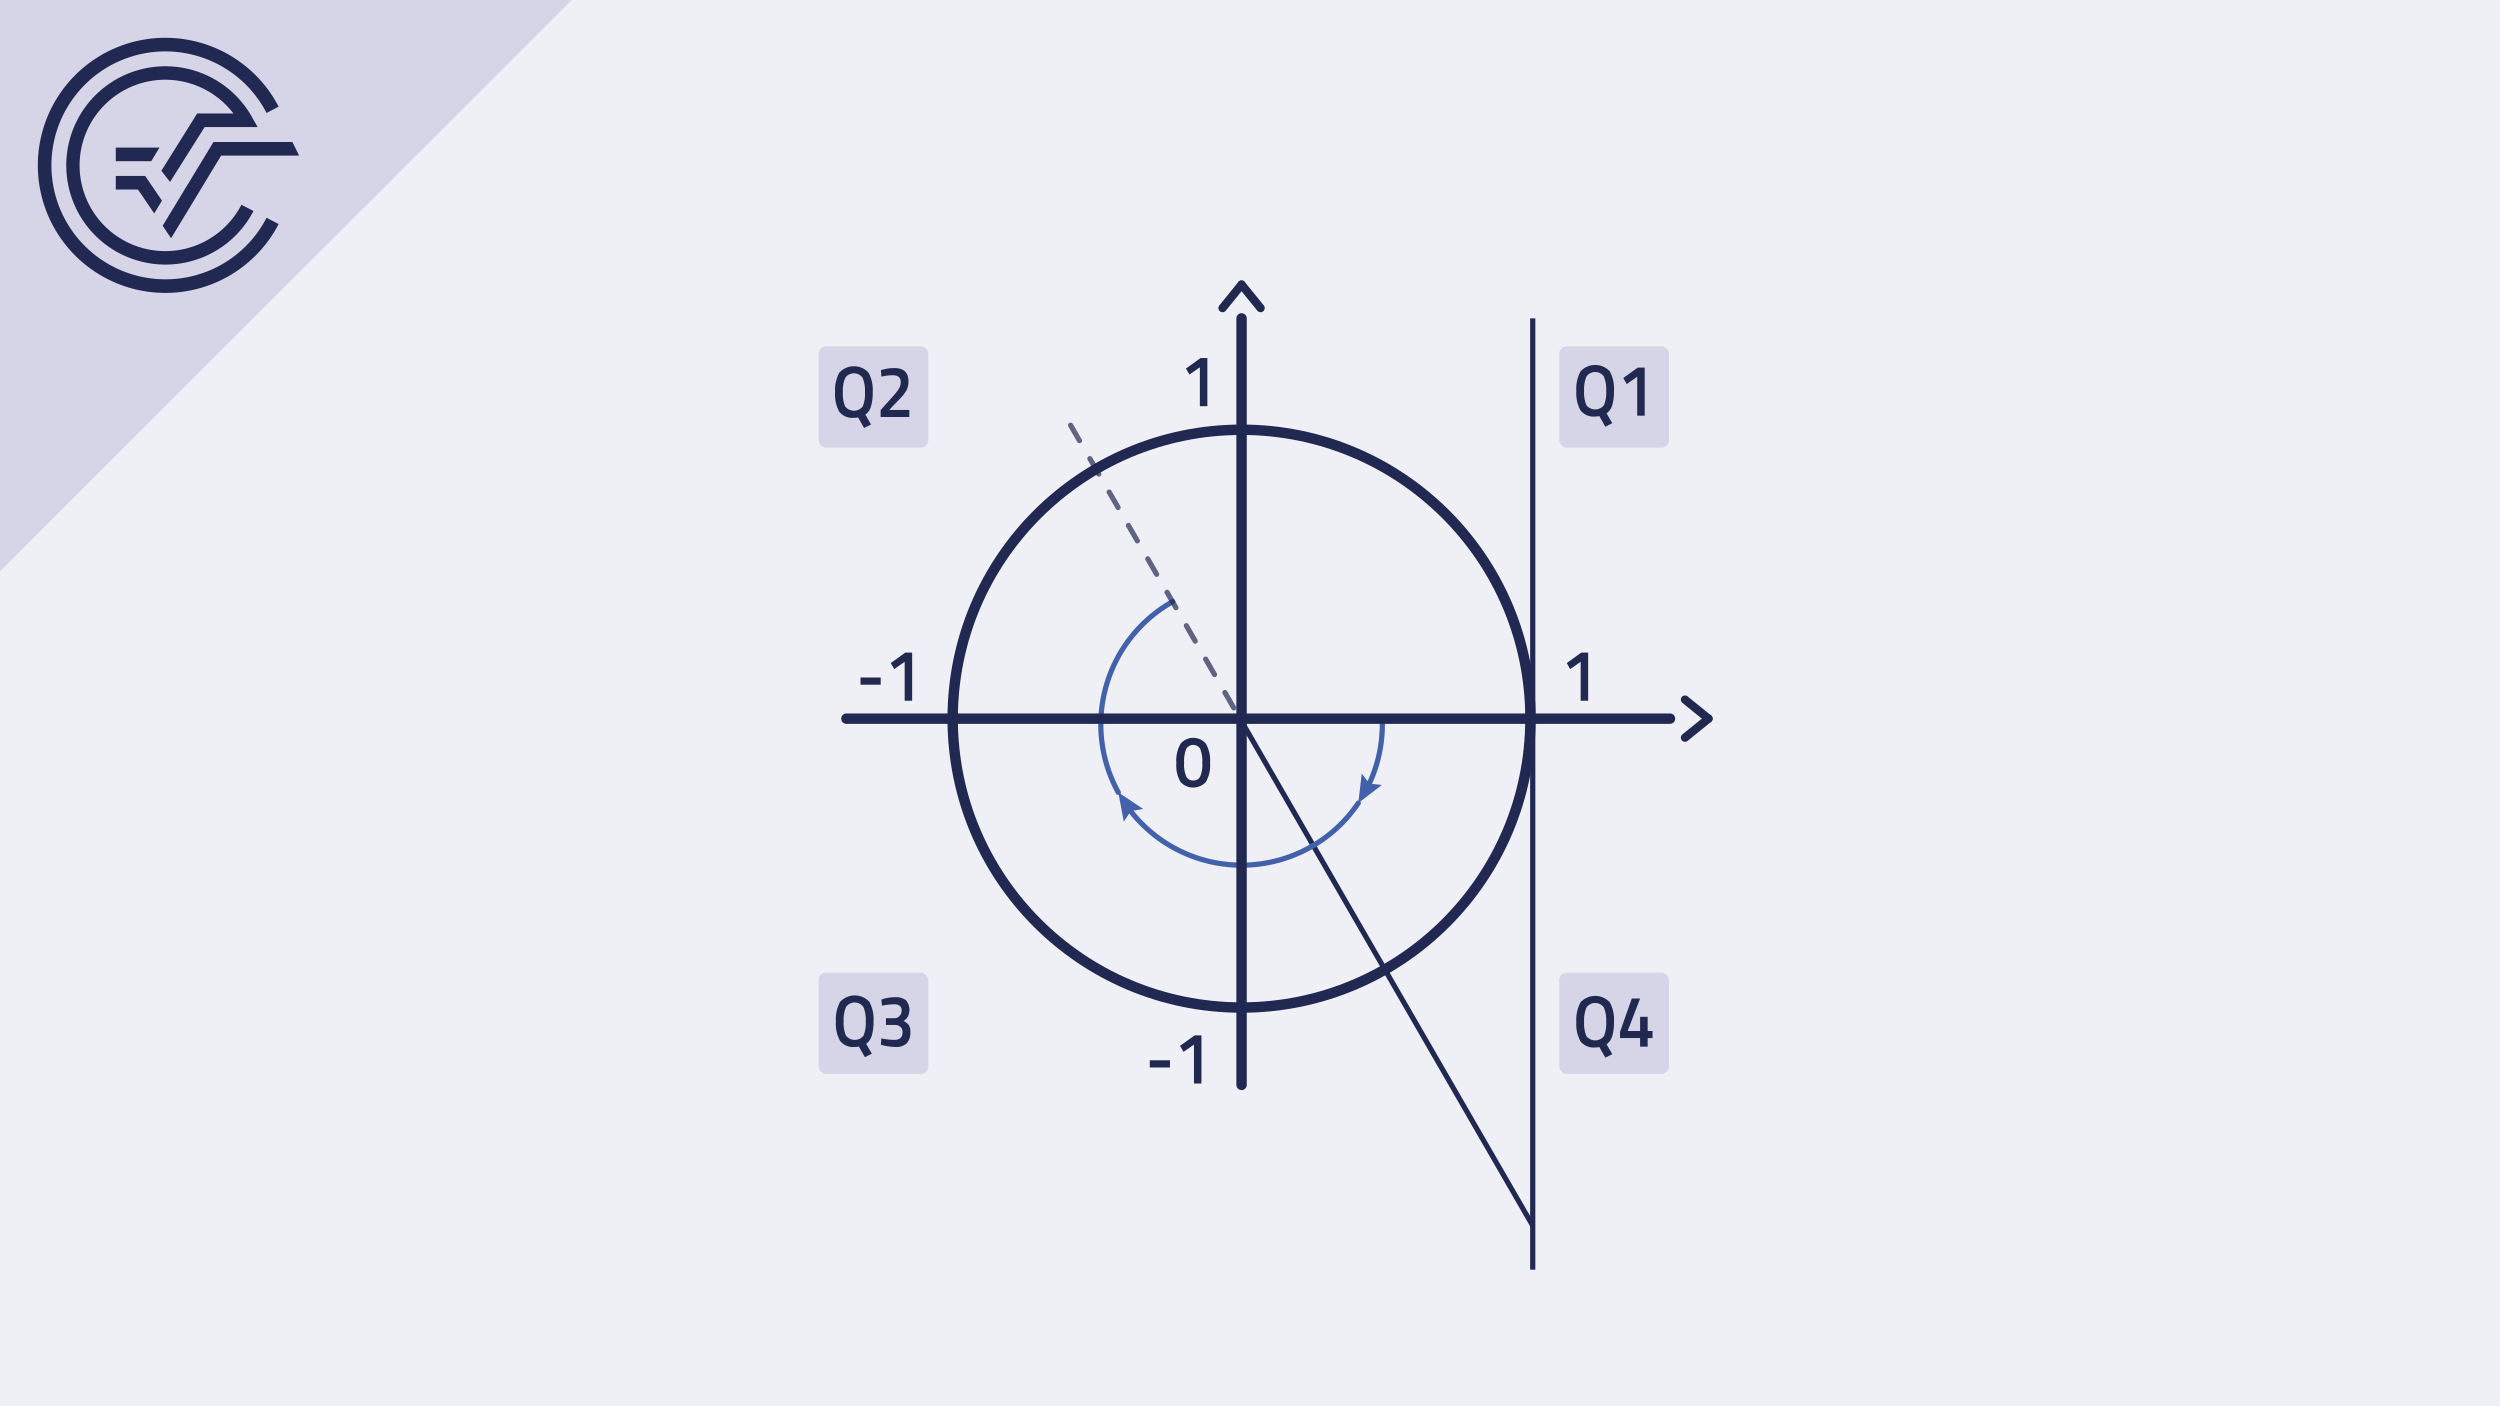
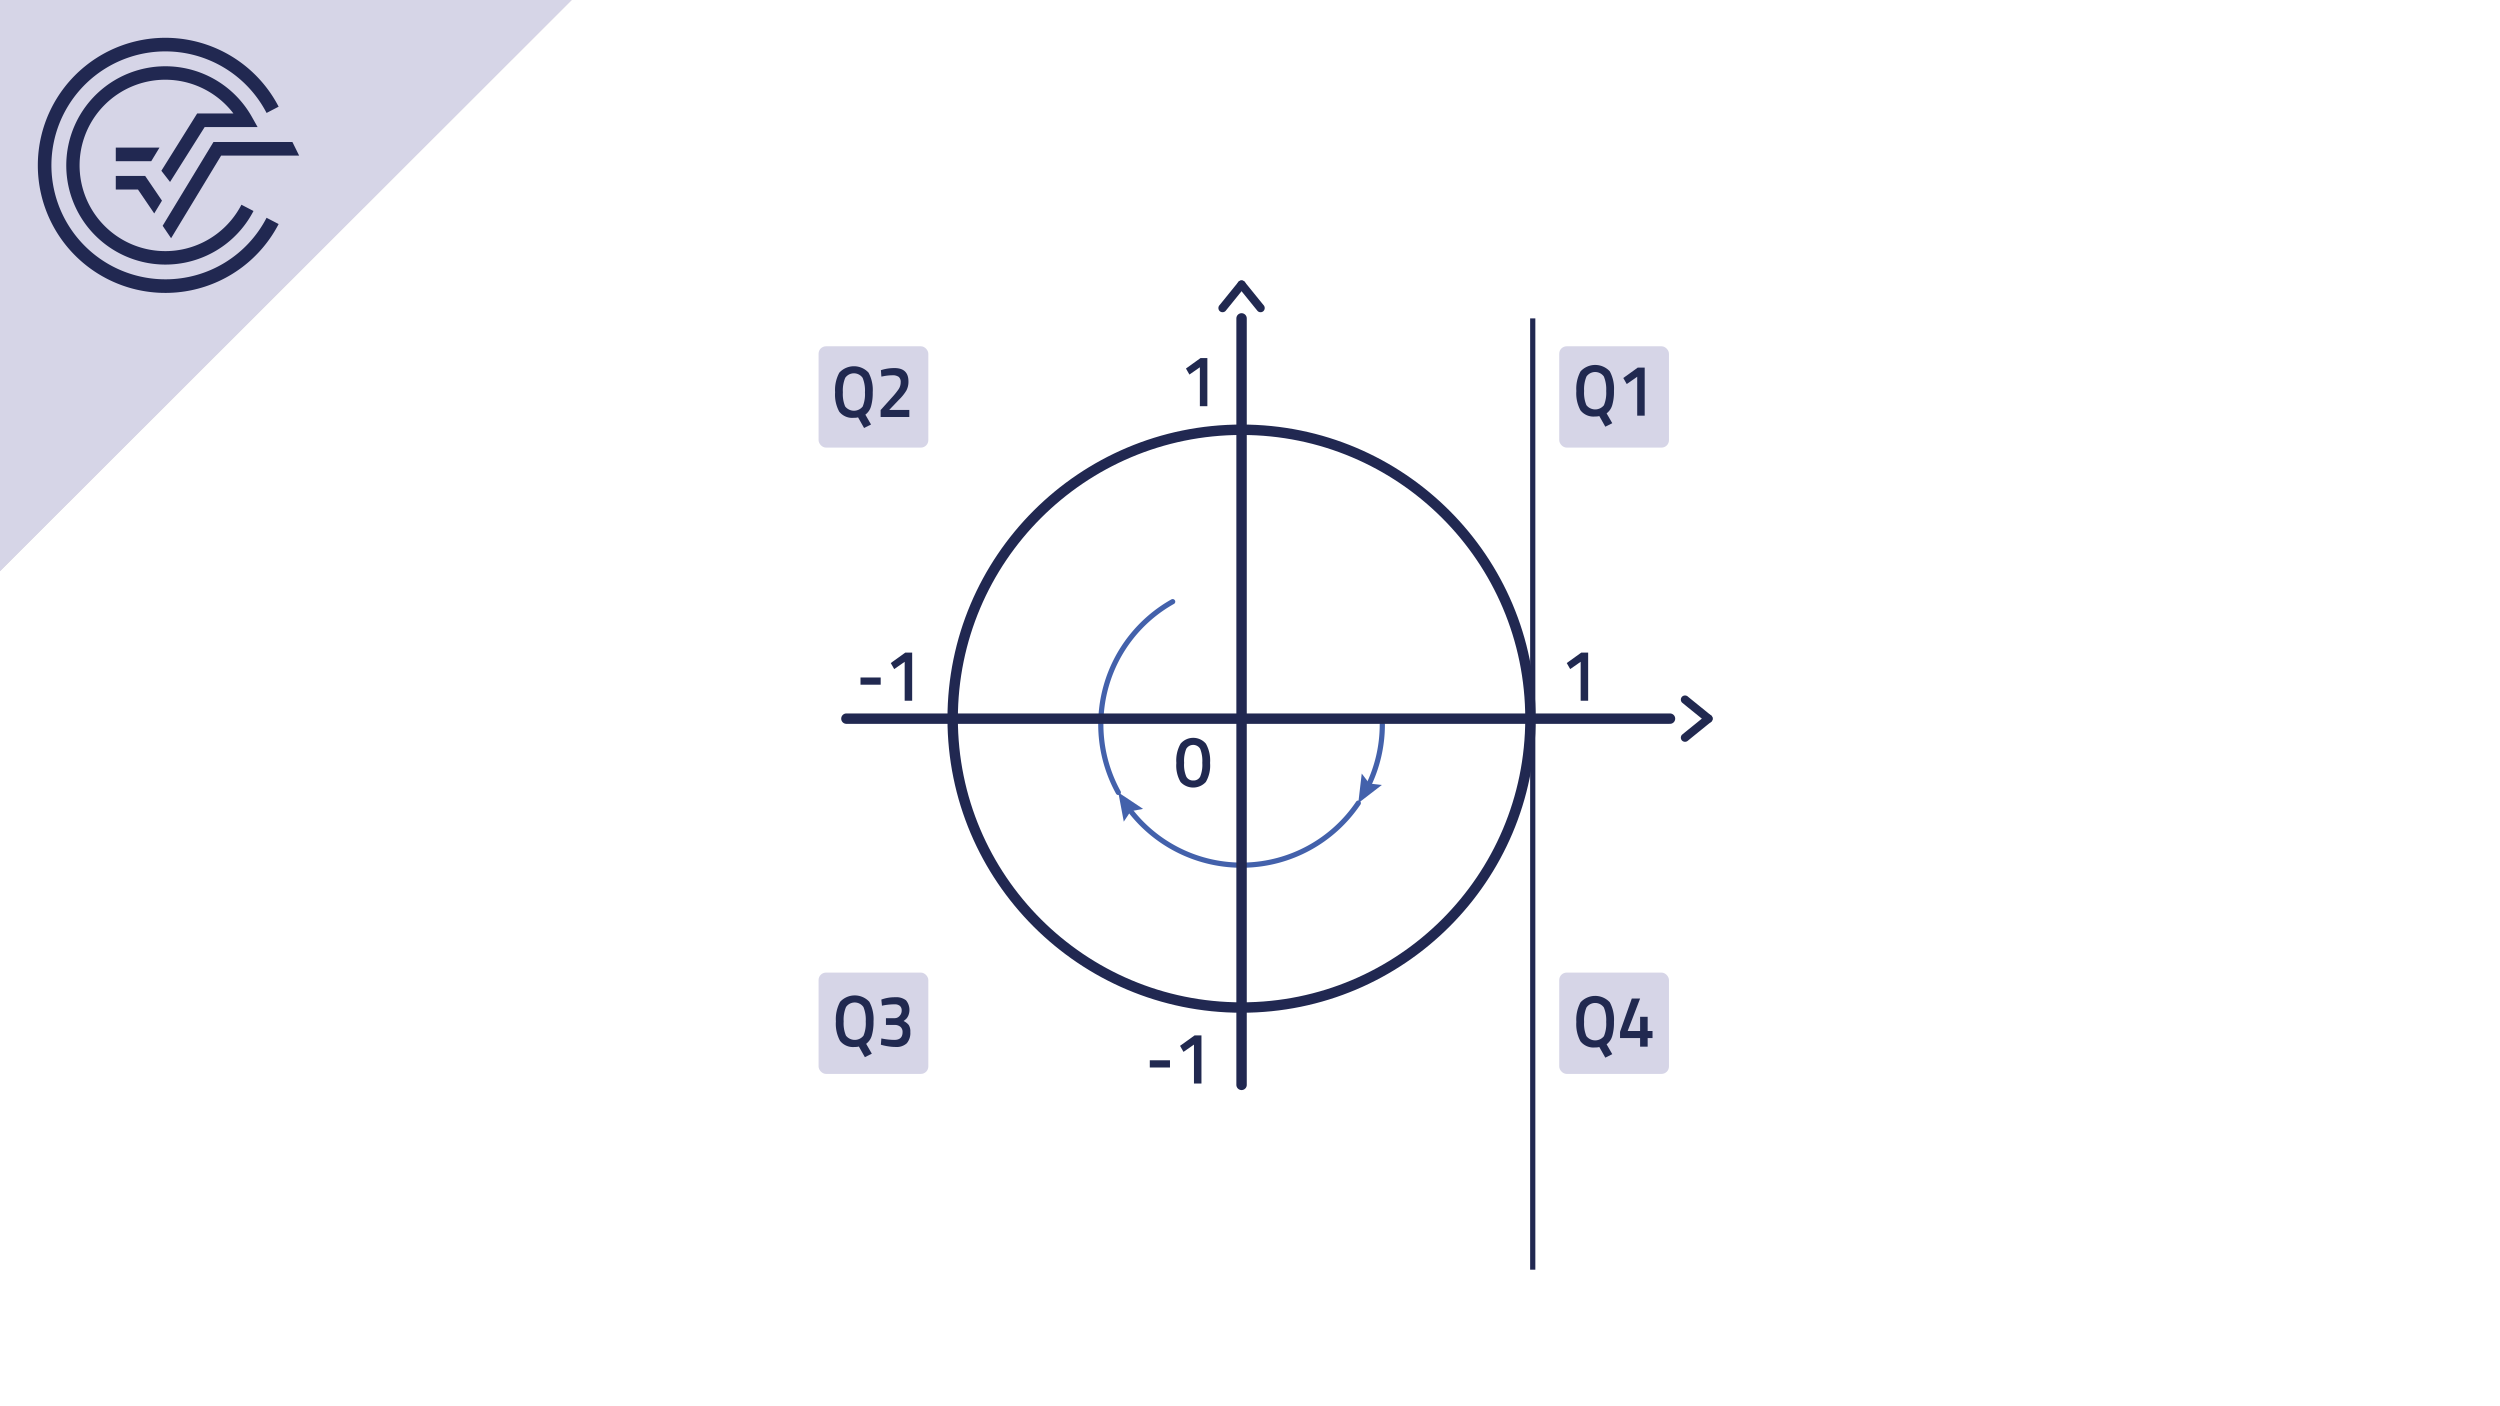
<svg xmlns="http://www.w3.org/2000/svg" viewBox="0 0 480 270">
  <defs>
    <style>.cls-1{fill:#eff0f5;}.cls-2{fill:#e3dadb;}.cls-3{fill:#212851;}.cls-4{fill:#d6d5e7;}.cls-5{fill:#212950;}.cls-10,.cls-11,.cls-6,.cls-7,.cls-9{fill:none;stroke-miterlimit:10;}.cls-10,.cls-6,.cls-9{stroke:#212851;}.cls-7{stroke:#4361ab;}.cls-10,.cls-11,.cls-7{stroke-linecap:round;}.cls-8{fill:#4361ab;}.cls-10,.cls-9{stroke-width:2px;}.cls-11{stroke:#212950;stroke-dasharray:3.408 4;opacity:0.7;}</style>
  </defs>
  <title>Element 142Einführung Arkustangens</title>
  <g id="Ebene_2" data-name="Ebene 2">
    <g id="Ebene_1-2" data-name="Ebene 1">
-       <rect class="cls-1" width="480" height="270" />
      <polygon class="cls-2" points="109.771 0 0 0 0 109.672 109.771 0" />
      <path class="cls-3" d="M31.749,53.629A21.88,21.88,0,1,1,51.182,21.687l2.316-1.206a24.491,24.491,0,1,0,0,22.536L51.18,41.815A21.823,21.823,0,0,1,31.749,53.629" />
      <polygon class="cls-3" points="31.227 43.353 32.85 45.739 42.459 29.873 57.433 29.873 56.142 27.262 40.987 27.262 31.227 43.353" />
      <polygon class="cls-3" points="22.231 36.392 26.492 36.392 29.612 40.98 31.099 38.524 27.874 33.782 22.231 33.782 22.231 36.392" />
-       <path class="cls-3" d="M39.299,24.391H49.457L48.366,22.448a19.038,19.038,0,1,0,.305,18.062l-2.317-1.202a16.453,16.453,0,1,1-1.541-17.528h-6.954L30.981,32.788,32.649,34.937Z" />
      <polygon class="cls-3" points="30.62 28.342 22.231 28.342 22.231 30.952 29.039 30.952 30.62 28.342" />
      <polygon class="cls-4" points="109.771 0 0 0 0 109.672 109.771 0" />
      <path class="cls-3" d="M31.749,53.629A21.88,21.88,0,1,1,51.182,21.687l2.316-1.206a24.491,24.491,0,1,0,0,22.536L51.18,41.815A21.823,21.823,0,0,1,31.749,53.629" />
      <polygon class="cls-3" points="31.227 43.353 32.85 45.739 42.459 29.873 57.433 29.873 56.142 27.262 40.987 27.262 31.227 43.353" />
      <polygon class="cls-3" points="22.231 36.392 26.492 36.392 29.612 40.98 31.099 38.524 27.874 33.782 22.231 33.782 22.231 36.392" />
      <path class="cls-3" d="M39.299,24.391H49.457L48.366,22.448a19.038,19.038,0,1,0,.305,18.062l-2.317-1.202a16.453,16.453,0,1,1-1.541-17.528h-6.954L30.981,32.788,32.649,34.937Z" />
      <polygon class="cls-3" points="30.62 28.342 22.231 28.342 22.231 30.952 29.039 30.952 30.62 28.342" />
      <path class="cls-5" d="M226.671,142.79a3.186,3.186,0,0,1,4.856-.008,6.517,6.517,0,0,1,.804,3.703,6.222,6.222,0,0,1-.81,3.654,3.287,3.287,0,0,1-4.85.007,6.184,6.184,0,0,1-.811-3.646A6.506,6.506,0,0,1,226.671,142.79Zm3.767.993a1.556,1.556,0,0,0-2.678,0,6.193,6.193,0,0,0-.408,2.682,5.82,5.82,0,0,0,.421,2.652,1.427,1.427,0,0,0,1.336.735,1.399,1.399,0,0,0,1.323-.735,5.982,5.982,0,0,0,.408-2.652A6.288,6.288,0,0,0,230.438,143.783Z" />
-       <line class="cls-6" x1="238.38" y1="138.501" x2="294.286" y2="235.333" />
      <line class="cls-6" x1="294.286" y1="61.131" x2="294.286" y2="243.779" />
      <path class="cls-7" d="M214.713,152.142a27.042,27.042,0,0,1,10.437-36.622" />
      <path class="cls-7" d="M260.789,154.198a27.028,27.028,0,0,1-44.14.957" />
      <polygon class="cls-8" points="219.472 155.309 217.098 155.748 215.766 157.761 214.713 152.142 219.472 155.309" />
      <path class="cls-7" d="M265.404,139.088a26.915,26.915,0,0,1-2.811,12.016" />
      <polygon class="cls-8" points="261.454 148.52 262.921 150.438 265.32 150.712 260.789 154.198 261.454 148.52" />
      <circle class="cls-9" cx="238.38" cy="137.98" r="55.467" />
      <line class="cls-10" x1="162.511" y1="137.98" x2="320.638" y2="137.98" />
      <path class="cls-5" d="M237.811,54.083c-1.223,1.492-2.426,3.001-3.649,4.493a.824.824,0,0,0,0,1.138.814.814,0,0,0,1.138,0c1.223-1.492,2.426-3.001,3.649-4.493a.824.824,0,0,0,0-1.138.814.814,0,0,0-1.138,0Z" />
      <path class="cls-5" d="M237.811,55.221c1.223,1.492,2.426,3.001,3.649,4.493a.807.807,0,0,0,1.138,0,.827.827,0,0,0,0-1.138c-1.223-1.492-2.426-3.001-3.649-4.493a.807.807,0,0,0-1.138,0,.827.827,0,0,0,0,1.138Z" />
      <path class="cls-5" d="M328.587,137.411c-1.492-1.223-3.001-2.426-4.493-3.649a.824.824,0,0,0-1.138,0,.814.814,0,0,0,0,1.138c1.492,1.223,3.001,2.426,4.493,3.649a.824.824,0,0,0,1.138,0,.814.814,0,0,0,0-1.138Z" />
      <path class="cls-5" d="M327.45,137.411c-1.492,1.223-3.001,2.426-4.493,3.649a.807.807,0,0,0,0,1.138.827.827,0,0,0,1.138,0c1.492-1.223,3.001-2.426,4.493-3.649a.807.807,0,0,0,0-1.138.827.827,0,0,0-1.138,0Z" />
      <path class="cls-5" d="M220.76,204.96V203.573h3.877v1.387Z" />
      <path class="cls-5" d="M230.68,198.799v9.24h-1.439V200.563l-2.01,1.4-.661-1.162,2.787-2.002Z" />
      <path class="cls-5" d="M231.814,68.754v9.24h-1.439V70.518L228.365,71.918l-.661-1.162,2.787-2.002Z" />
      <path class="cls-5" d="M304.925,125.303v9.24H303.486v-7.476l-2.01,1.399-.661-1.161,2.787-2.003Z" />
      <path class="cls-5" d="M165.216,131.463v-1.385h3.877v1.385Z" />
      <path class="cls-5" d="M175.136,125.303v9.24h-1.439v-7.476l-2.01,1.399-.661-1.161,2.787-2.003Z" />
      <line class="cls-10" x1="238.38" y1="61.131" x2="238.38" y2="208.293" />
      <rect class="cls-4" x="157.167" y="66.487" width="21.071" height="19.454" rx="1.431" />
      <rect class="cls-4" x="157.167" y="186.737" width="21.071" height="19.454" rx="1.431" />
      <rect class="cls-4" x="299.371" y="186.737" width="21.071" height="19.454" rx="1.431" />
      <rect class="cls-4" x="299.371" y="66.487" width="21.071" height="19.454" rx="1.431" />
      <path class="cls-5" d="M306.276,79.967a3.158,3.158,0,0,1-2.82-1.176,6.759,6.759,0,0,1-.797-3.717,6.97,6.97,0,0,1,.811-3.773,3.815,3.815,0,0,1,5.608-.006,7.001,7.001,0,0,1,.804,3.772,9.146,9.146,0,0,1-.331,2.716,3.008,3.008,0,0,1-1.083,1.582L309.557,81.256l-1.336.672-1.154-2.045A2.653,2.653,0,0,1,306.276,79.967Zm-1.686-2.176a2.15,2.15,0,0,0,3.365.014,6.16,6.16,0,0,0,.435-2.723,6.449,6.449,0,0,0-.447-2.787,2.041,2.041,0,0,0-3.34,0,6.318,6.318,0,0,0-.453,2.772A6.133,6.133,0,0,0,304.59,77.792Z" />
      <path class="cls-5" d="M315.782,70.574V79.814h-1.439V72.338l-2.01,1.399-.661-1.161,2.787-2.003Z" />
      <path class="cls-5" d="M163.957,80.217a3.163,3.163,0,0,1-2.82-1.176,6.765,6.765,0,0,1-.797-3.717,6.963,6.963,0,0,1,.811-3.773,3.815,3.815,0,0,1,5.608-.008,7.005,7.005,0,0,1,.804,3.773,9.157,9.157,0,0,1-.331,2.717,3.017,3.017,0,0,1-1.083,1.581l1.09,1.89-1.336.672-1.154-2.043A2.686,2.686,0,0,1,163.957,80.217Zm-1.686-2.178a2.149,2.149,0,0,0,3.365.015,6.159,6.159,0,0,0,.435-2.724,6.436,6.436,0,0,0-.447-2.785,2.039,2.039,0,0,0-3.34,0,6.305,6.305,0,0,0-.453,2.771A6.122,6.122,0,0,0,162.271,78.04Z" />
      <path class="cls-5" d="M174.591,80.063h-5.511V78.733l2.113-2.352a14.744,14.744,0,0,0,1.349-1.666,2.386,2.386,0,0,0,.389-1.323,1.26,1.26,0,0,0-.376-1.029,1.952,1.952,0,0,0-1.231-.308,9.108,9.108,0,0,0-1.776.195l-.324.057-.091-1.232a8.433,8.433,0,0,1,2.606-.406q2.684,0,2.684,2.576a3.571,3.571,0,0,1-.408,1.75,8.698,8.698,0,0,1-1.459,1.793l-1.828,1.918h3.864Z" />
      <path class="cls-5" d="M164.109,201.018a3.163,3.163,0,0,1-2.82-1.176,6.765,6.765,0,0,1-.797-3.717,6.963,6.963,0,0,1,.811-3.773,3.815,3.815,0,0,1,5.608-.008,7.005,7.005,0,0,1,.804,3.773,9.158,9.158,0,0,1-.331,2.717,3.017,3.017,0,0,1-1.083,1.581l1.09,1.89-1.336.672-1.154-2.043A2.686,2.686,0,0,1,164.109,201.018Zm-1.686-2.178a2.149,2.149,0,0,0,3.365.015,6.159,6.159,0,0,0,.435-2.724,6.436,6.436,0,0,0-.447-2.785,2.039,2.039,0,0,0-3.34,0,6.305,6.305,0,0,0-.453,2.771A6.122,6.122,0,0,0,162.423,198.84Z" />
      <path class="cls-5" d="M169.218,191.918a7.544,7.544,0,0,1,2.646-.449,3.06,3.06,0,0,1,2.095.596,2.887,2.887,0,0,1,.453,2.891,2.15,2.15,0,0,1-.408.651,4.457,4.457,0,0,1-.519.427,2.774,2.774,0,0,1,.992.764,2.285,2.285,0,0,1,.305,1.336,3.039,3.039,0,0,1-.681,2.178,2.907,2.907,0,0,1-2.172.707,8.671,8.671,0,0,1-1.284-.105,10.558,10.558,0,0,1-1.115-.217l-.402-.111.091-1.205a13.195,13.195,0,0,0,2.516.28q1.557-.013,1.557-1.483a1.28,1.28,0,0,0-.402-1.022,1.617,1.617,0,0,0-1.063-.364H170.1v-1.302h1.725a1.214,1.214,0,0,0,.889-.427,1.445,1.445,0,0,0,.408-1.036,1.105,1.105,0,0,0-.356-.903,1.5,1.5,0,0,0-.979-.294,11.916,11.916,0,0,0-2.114.196l-.337.07Z" />
      <path class="cls-5" d="M306.275,201.11a3.158,3.158,0,0,1-2.82-1.176,6.759,6.759,0,0,1-.797-3.717,6.97,6.97,0,0,1,.811-3.773,3.815,3.815,0,0,1,5.608-.006,7.002,7.002,0,0,1,.804,3.772,9.146,9.146,0,0,1-.331,2.716,3.008,3.008,0,0,1-1.083,1.582l1.09,1.891-1.336.672-1.154-2.045A2.653,2.653,0,0,1,306.275,201.11Zm-1.686-2.176a2.15,2.15,0,0,0,3.365.014,6.16,6.16,0,0,0,.435-2.723,6.449,6.449,0,0,0-.447-2.787,2.041,2.041,0,0,0-3.34,0,6.318,6.318,0,0,0-.453,2.772A6.133,6.133,0,0,0,304.59,198.934Z" />
      <path class="cls-5" d="M314.899,200.957v-1.651h-3.852v-1.19l2.257-6.398h1.595l-2.386,6.23h2.386V195.231h1.452v2.716h.934v1.358h-.934v1.651Z" />
-       <line class="cls-11" x1="205.555" y1="81.646" x2="238.38" y2="138.501" />
    </g>
  </g>
</svg>